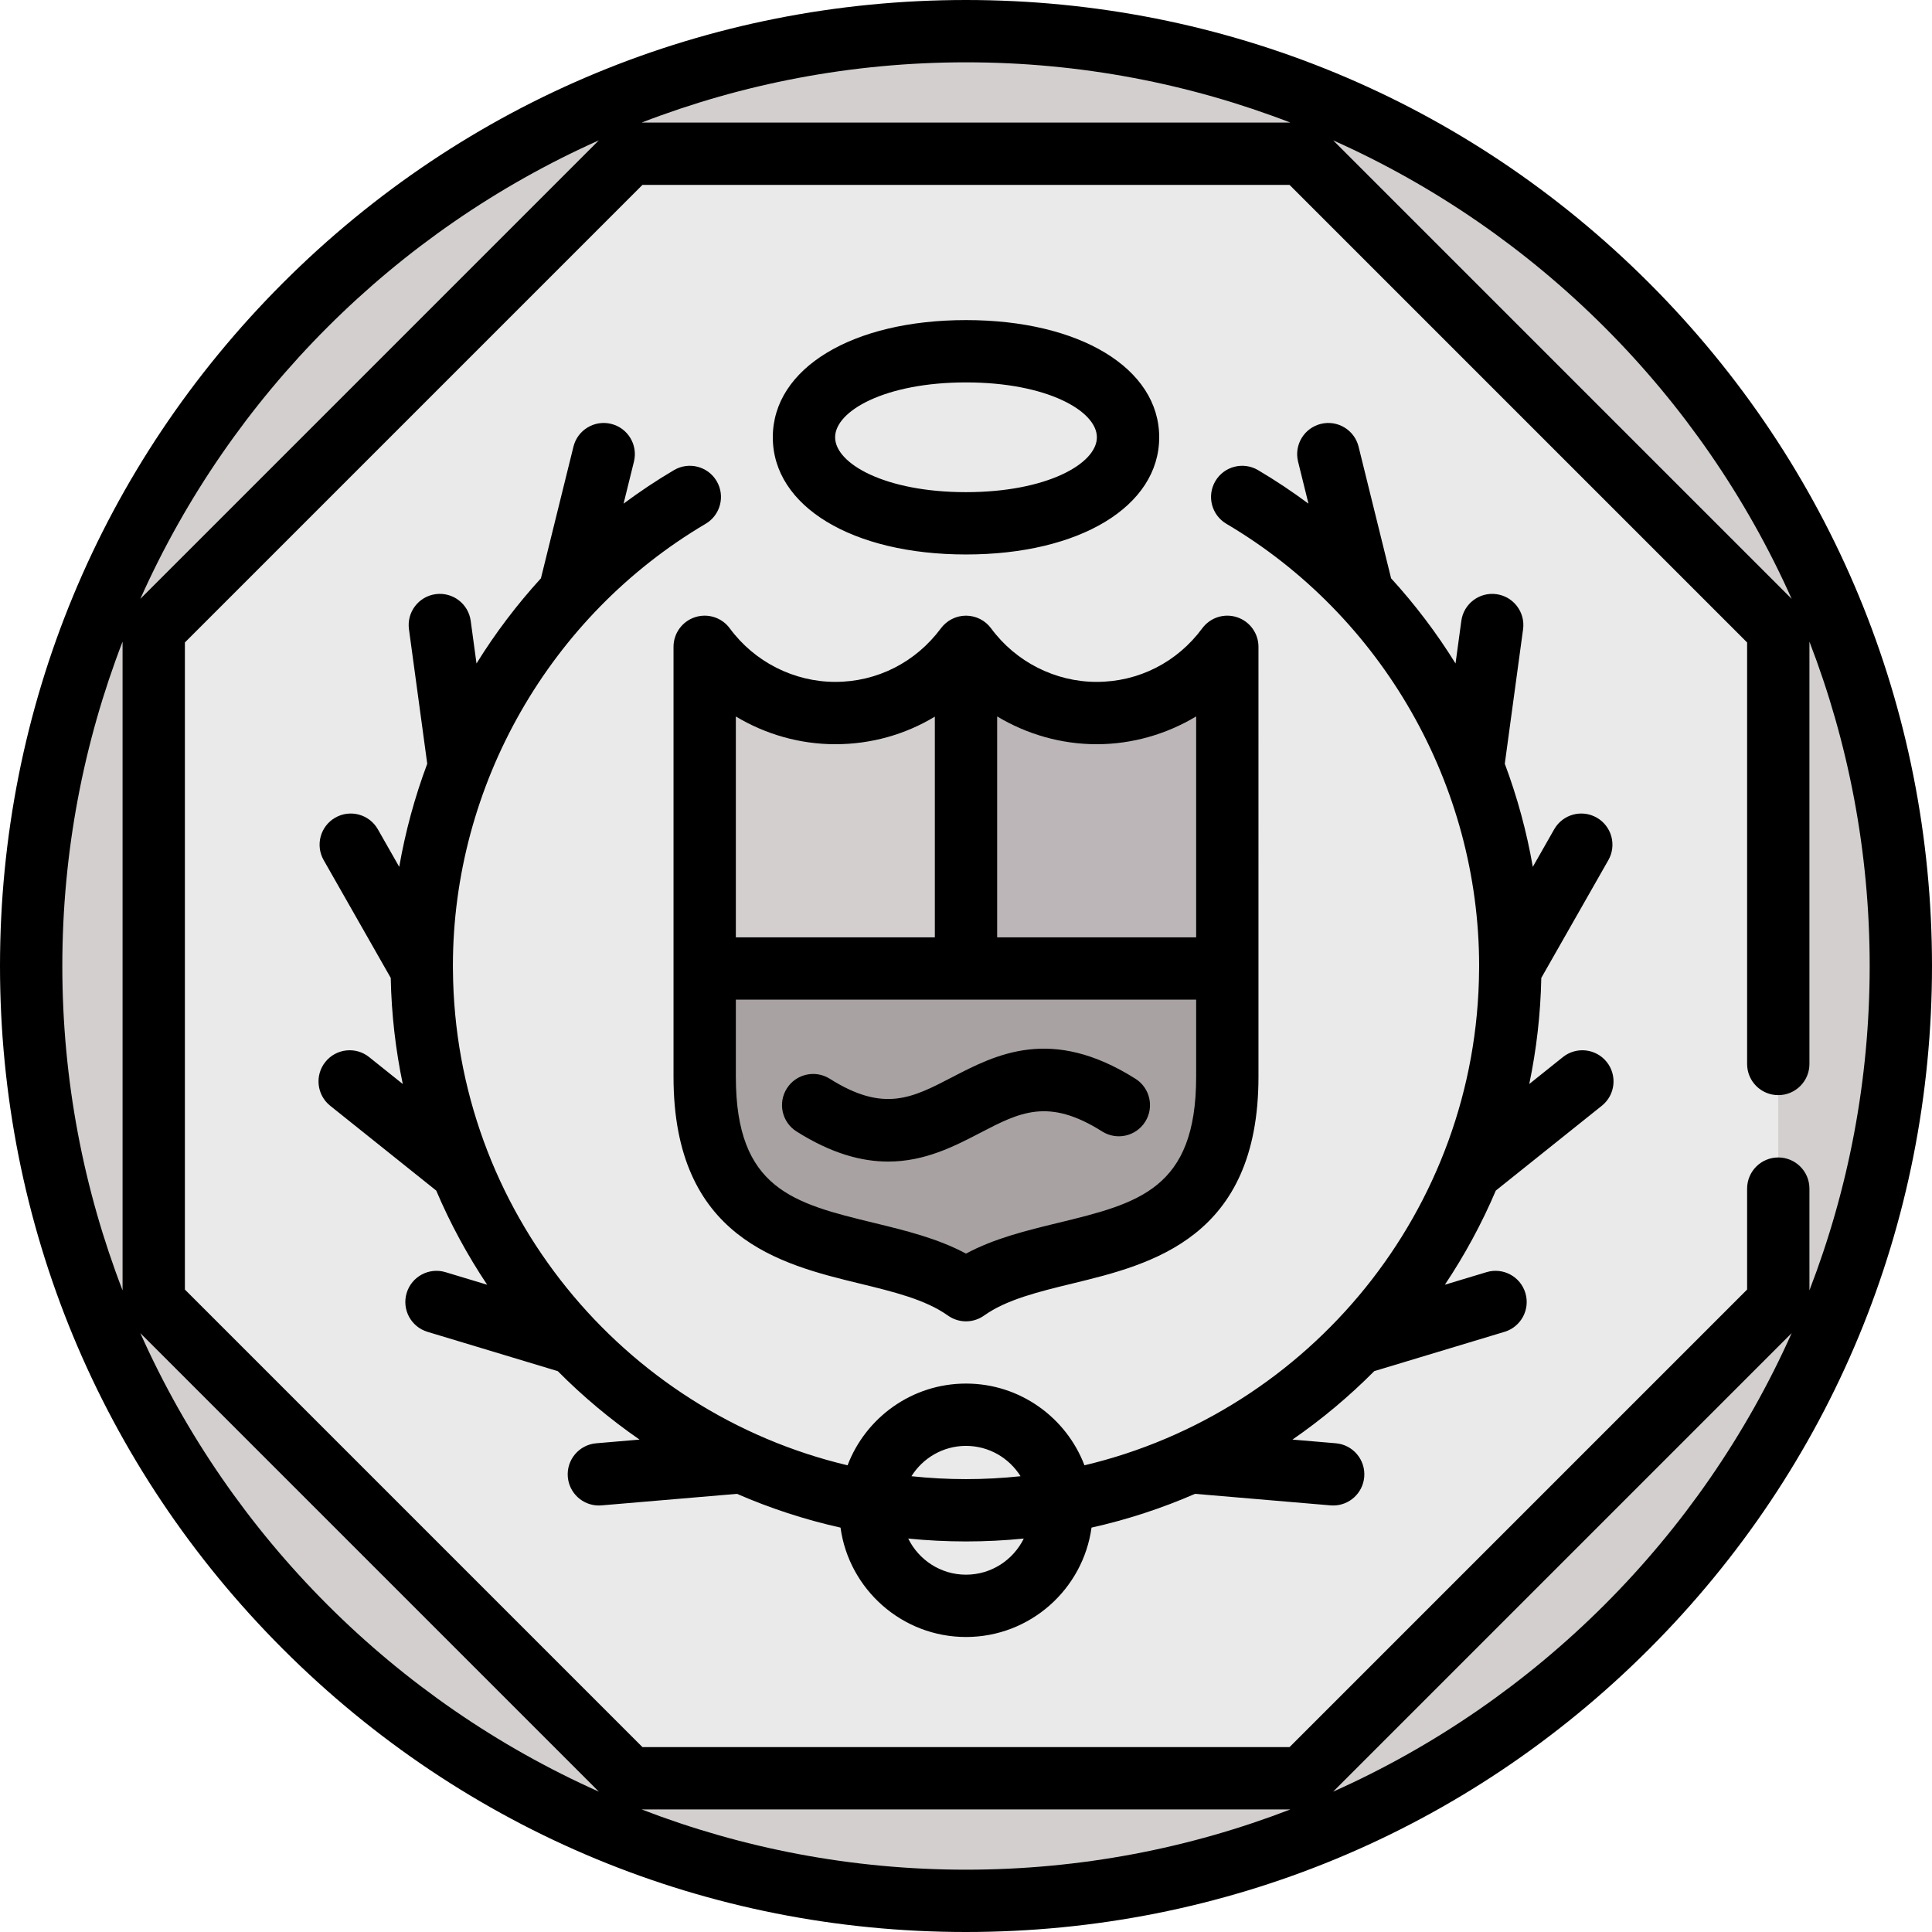
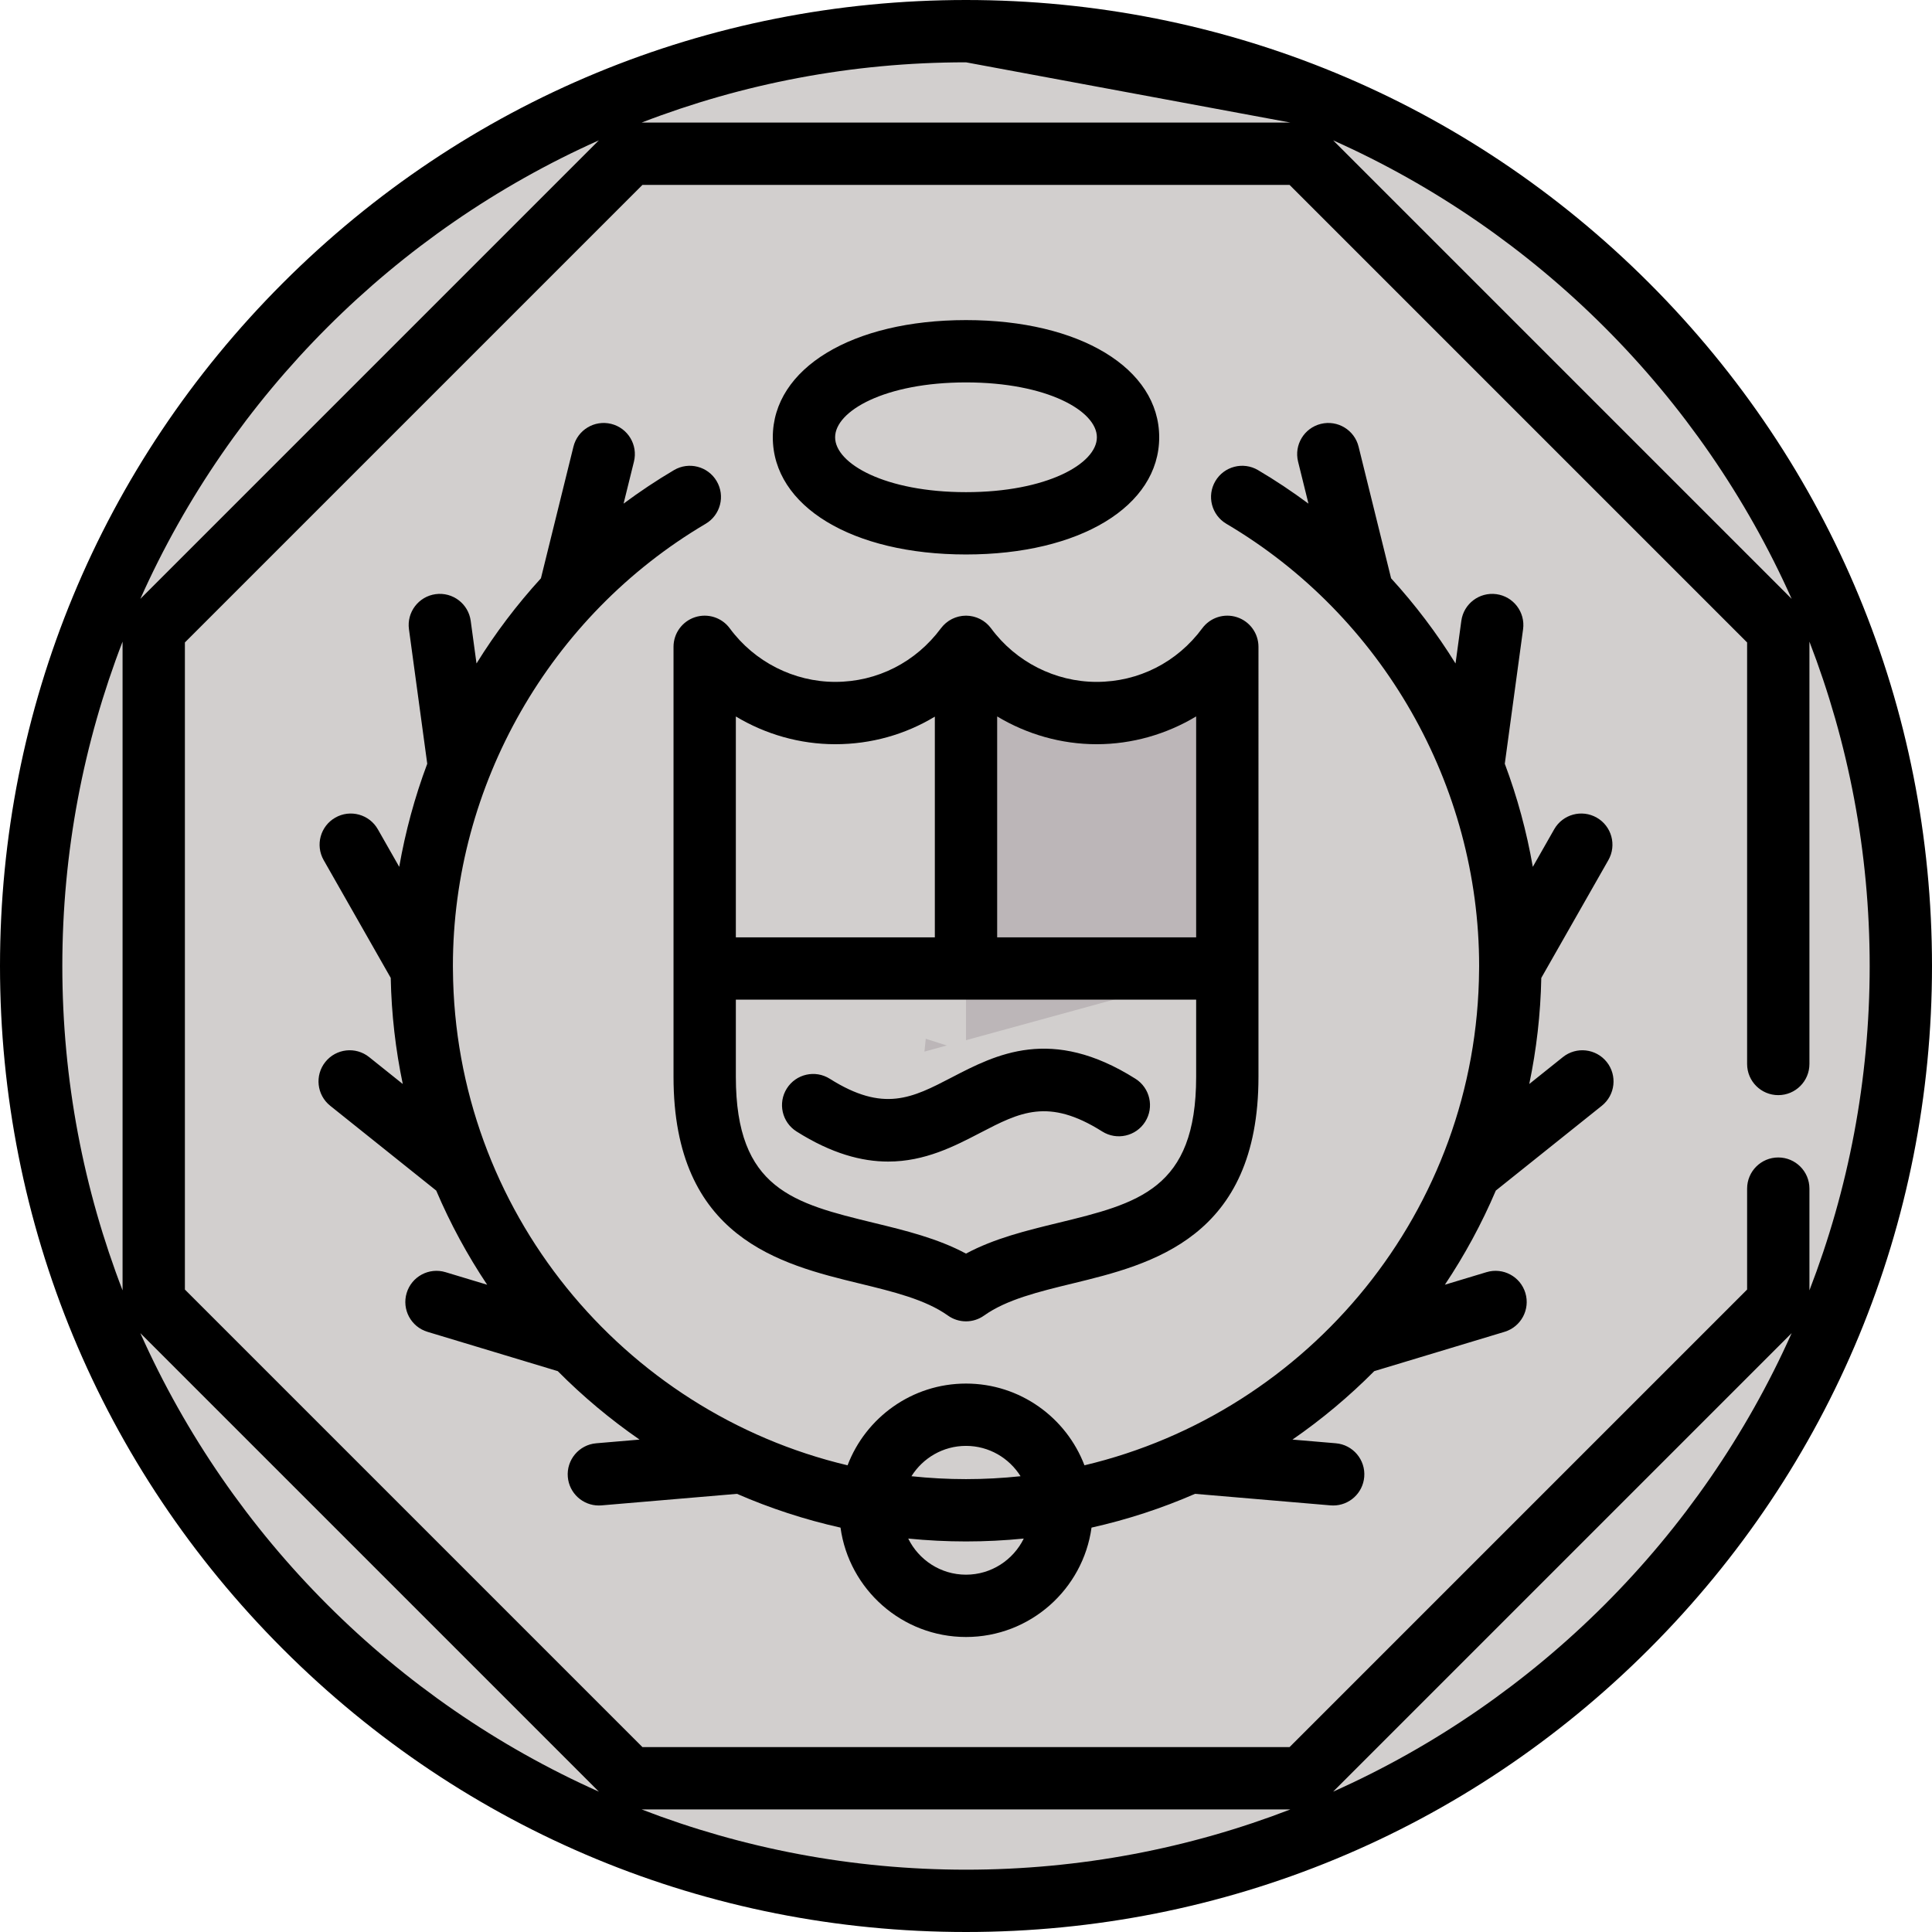
<svg xmlns="http://www.w3.org/2000/svg" version="1.1" id="Layer_1" x="0px" y="0px" viewBox="0 0 512 512" style="enable-background:new 0 0 512 512;" xml:space="preserve">
  <circle style="fill:#D2CFCE;" cx="256" cy="256" r="247.742" />
-   <polygon style="fill:#EBEAEA;" points="471.26,345.164 345.164,471.26 166.836,471.26 40.74,345.164 40.74,166.836 166.836,40.74   345.164,40.74 471.26,166.836 " />
  <path style="fill:#BCB6B8;" d="M256,171.415l-11.011,107.267l80.257-22.022v-85.245c-7.807,10.614-20.392,17.551-34.607,17.551  C276.425,188.967,263.873,182.03,256,171.415z" />
  <path style="fill:#D2CFCE;" d="M186.753,171.415v85.245L256,278.682V171.415c-7.807,10.614-20.392,17.551-34.607,17.551  C207.178,188.967,194.593,182.03,186.753,171.415z" />
-   <path style="fill:#A8A2A2;" d="M325.247,256.661v28.705c0,52.786-46.058,40.013-69.247,56.551  c-23.189-16.539-69.247-3.766-69.247-56.551v-28.705H256H325.247z" />
-   <path d="M437.019,74.981C388.667,26.628,324.38,0,256,0S123.333,26.628,74.981,74.981S0,187.62,0,256s26.628,132.667,74.981,181.019  S187.62,512,256,512s132.667-26.628,181.019-74.981S512,324.38,512,256S485.372,123.333,437.019,74.981z M471.26,306.74  c-4.561,0-8.258,3.697-8.258,8.258v26.745L341.743,463.002H170.257L48.998,341.743V170.257L170.257,48.998h171.486l121.259,121.259  v111.708c0,4.561,3.697,8.258,8.258,8.258s8.258-3.697,8.258-8.258V170.041c10.301,26.696,15.966,55.676,15.966,85.96  s-5.665,59.264-15.966,85.96v-26.962C479.518,310.437,475.821,306.74,471.26,306.74z M474.81,158.708L353.292,37.19  C407.25,61.277,450.723,104.75,474.81,158.708z M341.96,32.482H170.04c26.694-10.301,55.677-15.966,85.96-15.966  S315.264,22.181,341.96,32.482z M158.708,37.19L37.19,158.708C61.277,104.75,104.75,61.277,158.708,37.19z M32.482,170.04v171.92  C22.181,315.264,16.516,286.283,16.516,256S22.181,196.736,32.482,170.04z M37.19,353.292l121.517,121.517  C104.75,450.723,61.277,407.25,37.19,353.292z M170.04,479.518h171.92c-26.696,10.301-55.676,15.966-85.96,15.966  S196.735,489.819,170.04,479.518z M353.292,474.81l121.517-121.517C450.723,407.25,407.25,450.723,353.292,474.81z M414.182,280.141  l-8.912,7.131c1.905-9.104,2.994-18.502,3.189-28.117l17.774-31.217c2.256-3.964,0.873-9.006-3.091-11.263  c-3.964-2.256-9.005-0.872-11.263,3.091l-5.669,9.958c-1.627-9.326-4.108-18.476-7.425-27.324l4.846-35.647  c0.614-4.519-2.551-8.681-7.07-9.295c-4.521-0.61-8.681,2.551-9.295,7.07l-1.536,11.299c-4.987-8.049-10.712-15.601-17.074-22.57  l-8.618-34.888c-1.093-4.427-5.57-7.128-9.998-6.037c-4.427,1.093-7.131,5.57-6.037,9.998l2.752,11.138  c-4.292-3.185-8.746-6.162-13.364-8.885c-3.928-2.319-8.992-1.013-11.309,2.916c-2.318,3.928-1.012,8.991,2.916,11.309  c41.32,24.376,66.987,69.281,66.987,117.192c0,0.2-0.007,0.4-0.008,0.6c-0.004,0.126-0.005,0.251-0.004,0.375  c-0.451,63.75-44.988,117.208-104.581,131.344c-4.82-12.648-17.069-21.661-31.389-21.661c-14.321,0-26.569,9.013-31.389,21.661  c-59.589-14.134-104.123-67.587-104.581-131.331c0.001-0.133,0-0.265-0.004-0.399c-0.001-0.197-0.008-0.392-0.008-0.589  c0-47.91,25.666-92.815,66.982-117.192c3.928-2.318,5.233-7.381,2.916-11.309c-2.317-3.928-7.378-5.235-11.309-2.916  c-4.617,2.724-9.07,5.699-13.36,8.882l2.752-11.136c1.093-4.427-1.609-8.903-6.036-9.998c-4.43-1.092-8.904,1.609-9.998,6.036  l-8.618,34.889c-6.361,6.968-12.088,14.521-17.073,22.57l-1.536-11.299c-0.614-4.519-4.775-7.68-9.295-7.07  c-4.519,0.614-7.684,4.775-7.07,9.295l4.846,35.648c-3.316,8.848-5.798,17.997-7.425,27.323l-5.669-9.957  c-2.257-3.963-7.298-5.346-11.263-3.091c-3.964,2.256-5.347,7.299-3.091,11.263l17.772,31.214c0.196,9.615,1.285,19.014,3.19,28.118  l-8.913-7.131c-3.561-2.85-8.758-2.272-11.608,1.289c-2.848,3.561-2.272,8.758,1.289,11.608l28.097,22.478  c3.73,8.767,8.264,17.113,13.498,24.953l-11.039-3.331c-4.365-1.32-8.974,1.153-10.292,5.521c-1.318,4.366,1.154,8.974,5.521,10.292  l34.526,10.418c6.639,6.69,13.896,12.765,21.67,18.14l-11.483,0.978c-4.544,0.388-7.915,4.384-7.528,8.929  c0.367,4.306,3.975,7.558,8.22,7.558c0.235,0,0.471-0.01,0.71-0.03l35.905-3.057c8.751,3.812,17.926,6.826,27.434,8.95  c2.248,16.348,16.303,28.986,33.261,28.986s31.013-12.638,33.26-28.988c9.509-2.124,18.683-5.138,27.434-8.95l35.905,3.057  c0.239,0.02,0.475,0.03,0.71,0.03c4.244,0,7.853-3.251,8.22-7.558c0.387-4.544-2.983-8.542-7.528-8.929l-11.484-0.978  c7.776-5.375,15.031-11.451,21.671-18.141l34.526-10.418c4.367-1.318,6.838-5.925,5.521-10.292  c-1.317-4.367-5.924-6.835-10.292-5.521l-11.039,3.331c5.234-7.839,9.768-16.184,13.498-24.95l28.098-22.48  c3.561-2.85,4.138-8.046,1.289-11.608C422.94,277.87,417.744,277.29,414.182,280.141z M256,383.174  c6.094,0,11.438,3.221,14.457,8.04c-4.751,0.504-9.574,0.769-14.457,0.769c-4.883,0-9.705-0.264-14.457-0.769  C244.563,386.395,249.906,383.174,256,383.174z M256,417.308c-6.721,0-12.529-3.914-15.31-9.574  c5.036,0.504,10.143,0.765,15.31,0.765c5.167,0,10.274-0.261,15.31-0.765C268.529,413.393,262.721,417.308,256,417.308z   M184.172,163.569c-3.39,1.113-5.682,4.278-5.682,7.845v113.95c0,42.79,28.457,49.711,49.235,54.765  c9.017,2.193,17.534,4.264,23.48,8.505c1.435,1.023,3.114,1.535,4.794,1.535s3.359-0.511,4.794-1.535  c5.946-4.24,14.463-6.311,23.48-8.505c20.778-5.054,49.235-11.975,49.235-54.765V171.415c0-3.565-2.288-6.728-5.674-7.844  c-3.387-1.115-7.106,0.068-9.225,2.935c-6.669,9.026-16.875,14.202-27.999,14.202c-10.968,0-21.42-5.304-27.961-14.19  c-0.034-0.046-0.075-0.087-0.111-0.133c-0.123-0.161-0.252-0.315-0.388-0.466c-0.069-0.078-0.138-0.157-0.21-0.232  c-0.153-0.16-0.315-0.309-0.48-0.456c-0.057-0.051-0.11-0.105-0.168-0.153c-0.229-0.19-0.467-0.37-0.715-0.535  c-0.04-0.026-0.081-0.048-0.121-0.074c-0.211-0.137-0.429-0.263-0.654-0.381c-0.073-0.037-0.148-0.07-0.222-0.107  c-0.198-0.095-0.399-0.184-0.604-0.263c-0.085-0.033-0.168-0.063-0.253-0.092c-0.203-0.07-0.408-0.132-0.618-0.187  c-0.089-0.023-0.177-0.048-0.268-0.069c-0.215-0.048-0.434-0.086-0.654-0.118c-0.085-0.012-0.167-0.029-0.252-0.039  c-0.276-0.031-0.556-0.048-0.84-0.052c-0.025,0-0.05-0.004-0.075-0.004c-0.004,0-0.01,0-0.015,0c-0.312,0-0.619,0.021-0.921,0.055  c-0.08,0.009-0.16,0.024-0.239,0.036c-0.226,0.032-0.449,0.069-0.667,0.119c-0.087,0.02-0.173,0.044-0.259,0.067  c-0.21,0.055-0.418,0.116-0.622,0.187c-0.085,0.03-0.168,0.061-0.252,0.092c-0.205,0.079-0.404,0.166-0.601,0.26  c-0.075,0.036-0.152,0.07-0.227,0.109c-0.215,0.111-0.424,0.232-0.627,0.362c-0.05,0.031-0.101,0.058-0.15,0.091  c-0.249,0.165-0.488,0.344-0.717,0.534c-0.047,0.039-0.09,0.083-0.137,0.123c-0.177,0.154-0.348,0.314-0.512,0.482  c-0.069,0.073-0.137,0.149-0.204,0.224c-0.137,0.152-0.268,0.307-0.393,0.469c-0.033,0.044-0.072,0.081-0.105,0.124  c-6.703,9.033-16.913,14.215-28.009,14.215c-10.967,0-21.419-5.304-27.96-14.19C191.284,163.646,187.563,162.457,184.172,163.569z   M280.37,324.083c-8.312,2.022-16.857,4.1-24.37,8.137c-7.514-4.037-16.058-6.115-24.37-8.137  c-21.262-5.172-36.623-8.908-36.623-38.718v-20.444h121.986v20.444C316.993,315.175,301.632,318.911,280.37,324.083z   M290.611,197.225c9.368,0,18.488-2.621,26.382-7.368v58.549h-52.735v-58.546C272.138,194.599,281.242,197.225,290.611,197.225z   M221.359,197.225c9.496,0,18.536-2.57,26.382-7.308v58.489h-52.735v-58.532C202.887,194.611,211.994,197.225,221.359,197.225z   M256,146.941c30.146,0,51.2-12.771,51.2-31.057S286.146,84.827,256,84.827s-51.2,12.771-51.2,31.057S225.854,146.941,256,146.941z   M256,101.343c21.424,0,34.684,7.548,34.684,14.542c0,6.993-13.26,14.541-34.684,14.541s-34.684-7.548-34.684-14.541  C221.316,108.891,234.576,101.343,256,101.343z M303.484,297.28c-2.434,3.855-7.535,5.008-11.392,2.571  c-14.271-9.013-21.827-5.087-32.286,0.346c-6.855,3.562-14.689,7.63-24.434,7.63c-6.995,0-14.972-2.094-24.285-7.977  c-3.856-2.436-5.008-7.536-2.571-11.392c2.434-3.855,7.535-5.009,11.392-2.571c14.27,9.012,21.828,5.087,32.286-0.346  c11.775-6.119,26.431-13.733,48.72,0.346C304.769,288.324,305.921,293.424,303.484,297.28z" />
+   <path d="M437.019,74.981C388.667,26.628,324.38,0,256,0S123.333,26.628,74.981,74.981S0,187.62,0,256s26.628,132.667,74.981,181.019  S187.62,512,256,512s132.667-26.628,181.019-74.981S512,324.38,512,256S485.372,123.333,437.019,74.981z M471.26,306.74  c-4.561,0-8.258,3.697-8.258,8.258v26.745L341.743,463.002H170.257L48.998,341.743V170.257L170.257,48.998h171.486l121.259,121.259  v111.708c0,4.561,3.697,8.258,8.258,8.258s8.258-3.697,8.258-8.258V170.041c10.301,26.696,15.966,55.676,15.966,85.96  s-5.665,59.264-15.966,85.96v-26.962C479.518,310.437,475.821,306.74,471.26,306.74z M474.81,158.708L353.292,37.19  C407.25,61.277,450.723,104.75,474.81,158.708z M341.96,32.482H170.04c26.694-10.301,55.677-15.966,85.96-15.966  z M158.708,37.19L37.19,158.708C61.277,104.75,104.75,61.277,158.708,37.19z M32.482,170.04v171.92  C22.181,315.264,16.516,286.283,16.516,256S22.181,196.736,32.482,170.04z M37.19,353.292l121.517,121.517  C104.75,450.723,61.277,407.25,37.19,353.292z M170.04,479.518h171.92c-26.696,10.301-55.676,15.966-85.96,15.966  S196.735,489.819,170.04,479.518z M353.292,474.81l121.517-121.517C450.723,407.25,407.25,450.723,353.292,474.81z M414.182,280.141  l-8.912,7.131c1.905-9.104,2.994-18.502,3.189-28.117l17.774-31.217c2.256-3.964,0.873-9.006-3.091-11.263  c-3.964-2.256-9.005-0.872-11.263,3.091l-5.669,9.958c-1.627-9.326-4.108-18.476-7.425-27.324l4.846-35.647  c0.614-4.519-2.551-8.681-7.07-9.295c-4.521-0.61-8.681,2.551-9.295,7.07l-1.536,11.299c-4.987-8.049-10.712-15.601-17.074-22.57  l-8.618-34.888c-1.093-4.427-5.57-7.128-9.998-6.037c-4.427,1.093-7.131,5.57-6.037,9.998l2.752,11.138  c-4.292-3.185-8.746-6.162-13.364-8.885c-3.928-2.319-8.992-1.013-11.309,2.916c-2.318,3.928-1.012,8.991,2.916,11.309  c41.32,24.376,66.987,69.281,66.987,117.192c0,0.2-0.007,0.4-0.008,0.6c-0.004,0.126-0.005,0.251-0.004,0.375  c-0.451,63.75-44.988,117.208-104.581,131.344c-4.82-12.648-17.069-21.661-31.389-21.661c-14.321,0-26.569,9.013-31.389,21.661  c-59.589-14.134-104.123-67.587-104.581-131.331c0.001-0.133,0-0.265-0.004-0.399c-0.001-0.197-0.008-0.392-0.008-0.589  c0-47.91,25.666-92.815,66.982-117.192c3.928-2.318,5.233-7.381,2.916-11.309c-2.317-3.928-7.378-5.235-11.309-2.916  c-4.617,2.724-9.07,5.699-13.36,8.882l2.752-11.136c1.093-4.427-1.609-8.903-6.036-9.998c-4.43-1.092-8.904,1.609-9.998,6.036  l-8.618,34.889c-6.361,6.968-12.088,14.521-17.073,22.57l-1.536-11.299c-0.614-4.519-4.775-7.68-9.295-7.07  c-4.519,0.614-7.684,4.775-7.07,9.295l4.846,35.648c-3.316,8.848-5.798,17.997-7.425,27.323l-5.669-9.957  c-2.257-3.963-7.298-5.346-11.263-3.091c-3.964,2.256-5.347,7.299-3.091,11.263l17.772,31.214c0.196,9.615,1.285,19.014,3.19,28.118  l-8.913-7.131c-3.561-2.85-8.758-2.272-11.608,1.289c-2.848,3.561-2.272,8.758,1.289,11.608l28.097,22.478  c3.73,8.767,8.264,17.113,13.498,24.953l-11.039-3.331c-4.365-1.32-8.974,1.153-10.292,5.521c-1.318,4.366,1.154,8.974,5.521,10.292  l34.526,10.418c6.639,6.69,13.896,12.765,21.67,18.14l-11.483,0.978c-4.544,0.388-7.915,4.384-7.528,8.929  c0.367,4.306,3.975,7.558,8.22,7.558c0.235,0,0.471-0.01,0.71-0.03l35.905-3.057c8.751,3.812,17.926,6.826,27.434,8.95  c2.248,16.348,16.303,28.986,33.261,28.986s31.013-12.638,33.26-28.988c9.509-2.124,18.683-5.138,27.434-8.95l35.905,3.057  c0.239,0.02,0.475,0.03,0.71,0.03c4.244,0,7.853-3.251,8.22-7.558c0.387-4.544-2.983-8.542-7.528-8.929l-11.484-0.978  c7.776-5.375,15.031-11.451,21.671-18.141l34.526-10.418c4.367-1.318,6.838-5.925,5.521-10.292  c-1.317-4.367-5.924-6.835-10.292-5.521l-11.039,3.331c5.234-7.839,9.768-16.184,13.498-24.95l28.098-22.48  c3.561-2.85,4.138-8.046,1.289-11.608C422.94,277.87,417.744,277.29,414.182,280.141z M256,383.174  c6.094,0,11.438,3.221,14.457,8.04c-4.751,0.504-9.574,0.769-14.457,0.769c-4.883,0-9.705-0.264-14.457-0.769  C244.563,386.395,249.906,383.174,256,383.174z M256,417.308c-6.721,0-12.529-3.914-15.31-9.574  c5.036,0.504,10.143,0.765,15.31,0.765c5.167,0,10.274-0.261,15.31-0.765C268.529,413.393,262.721,417.308,256,417.308z   M184.172,163.569c-3.39,1.113-5.682,4.278-5.682,7.845v113.95c0,42.79,28.457,49.711,49.235,54.765  c9.017,2.193,17.534,4.264,23.48,8.505c1.435,1.023,3.114,1.535,4.794,1.535s3.359-0.511,4.794-1.535  c5.946-4.24,14.463-6.311,23.48-8.505c20.778-5.054,49.235-11.975,49.235-54.765V171.415c0-3.565-2.288-6.728-5.674-7.844  c-3.387-1.115-7.106,0.068-9.225,2.935c-6.669,9.026-16.875,14.202-27.999,14.202c-10.968,0-21.42-5.304-27.961-14.19  c-0.034-0.046-0.075-0.087-0.111-0.133c-0.123-0.161-0.252-0.315-0.388-0.466c-0.069-0.078-0.138-0.157-0.21-0.232  c-0.153-0.16-0.315-0.309-0.48-0.456c-0.057-0.051-0.11-0.105-0.168-0.153c-0.229-0.19-0.467-0.37-0.715-0.535  c-0.04-0.026-0.081-0.048-0.121-0.074c-0.211-0.137-0.429-0.263-0.654-0.381c-0.073-0.037-0.148-0.07-0.222-0.107  c-0.198-0.095-0.399-0.184-0.604-0.263c-0.085-0.033-0.168-0.063-0.253-0.092c-0.203-0.07-0.408-0.132-0.618-0.187  c-0.089-0.023-0.177-0.048-0.268-0.069c-0.215-0.048-0.434-0.086-0.654-0.118c-0.085-0.012-0.167-0.029-0.252-0.039  c-0.276-0.031-0.556-0.048-0.84-0.052c-0.025,0-0.05-0.004-0.075-0.004c-0.004,0-0.01,0-0.015,0c-0.312,0-0.619,0.021-0.921,0.055  c-0.08,0.009-0.16,0.024-0.239,0.036c-0.226,0.032-0.449,0.069-0.667,0.119c-0.087,0.02-0.173,0.044-0.259,0.067  c-0.21,0.055-0.418,0.116-0.622,0.187c-0.085,0.03-0.168,0.061-0.252,0.092c-0.205,0.079-0.404,0.166-0.601,0.26  c-0.075,0.036-0.152,0.07-0.227,0.109c-0.215,0.111-0.424,0.232-0.627,0.362c-0.05,0.031-0.101,0.058-0.15,0.091  c-0.249,0.165-0.488,0.344-0.717,0.534c-0.047,0.039-0.09,0.083-0.137,0.123c-0.177,0.154-0.348,0.314-0.512,0.482  c-0.069,0.073-0.137,0.149-0.204,0.224c-0.137,0.152-0.268,0.307-0.393,0.469c-0.033,0.044-0.072,0.081-0.105,0.124  c-6.703,9.033-16.913,14.215-28.009,14.215c-10.967,0-21.419-5.304-27.96-14.19C191.284,163.646,187.563,162.457,184.172,163.569z   M280.37,324.083c-8.312,2.022-16.857,4.1-24.37,8.137c-7.514-4.037-16.058-6.115-24.37-8.137  c-21.262-5.172-36.623-8.908-36.623-38.718v-20.444h121.986v20.444C316.993,315.175,301.632,318.911,280.37,324.083z   M290.611,197.225c9.368,0,18.488-2.621,26.382-7.368v58.549h-52.735v-58.546C272.138,194.599,281.242,197.225,290.611,197.225z   M221.359,197.225c9.496,0,18.536-2.57,26.382-7.308v58.489h-52.735v-58.532C202.887,194.611,211.994,197.225,221.359,197.225z   M256,146.941c30.146,0,51.2-12.771,51.2-31.057S286.146,84.827,256,84.827s-51.2,12.771-51.2,31.057S225.854,146.941,256,146.941z   M256,101.343c21.424,0,34.684,7.548,34.684,14.542c0,6.993-13.26,14.541-34.684,14.541s-34.684-7.548-34.684-14.541  C221.316,108.891,234.576,101.343,256,101.343z M303.484,297.28c-2.434,3.855-7.535,5.008-11.392,2.571  c-14.271-9.013-21.827-5.087-32.286,0.346c-6.855,3.562-14.689,7.63-24.434,7.63c-6.995,0-14.972-2.094-24.285-7.977  c-3.856-2.436-5.008-7.536-2.571-11.392c2.434-3.855,7.535-5.009,11.392-2.571c14.27,9.012,21.828,5.087,32.286-0.346  c11.775-6.119,26.431-13.733,48.72,0.346C304.769,288.324,305.921,293.424,303.484,297.28z" />
  <g>
</g>
  <g>
</g>
  <g>
</g>
  <g>
</g>
  <g>
</g>
  <g>
</g>
  <g>
</g>
  <g>
</g>
  <g>
</g>
  <g>
</g>
  <g>
</g>
  <g>
</g>
  <g>
</g>
  <g>
</g>
  <g>
</g>
</svg>